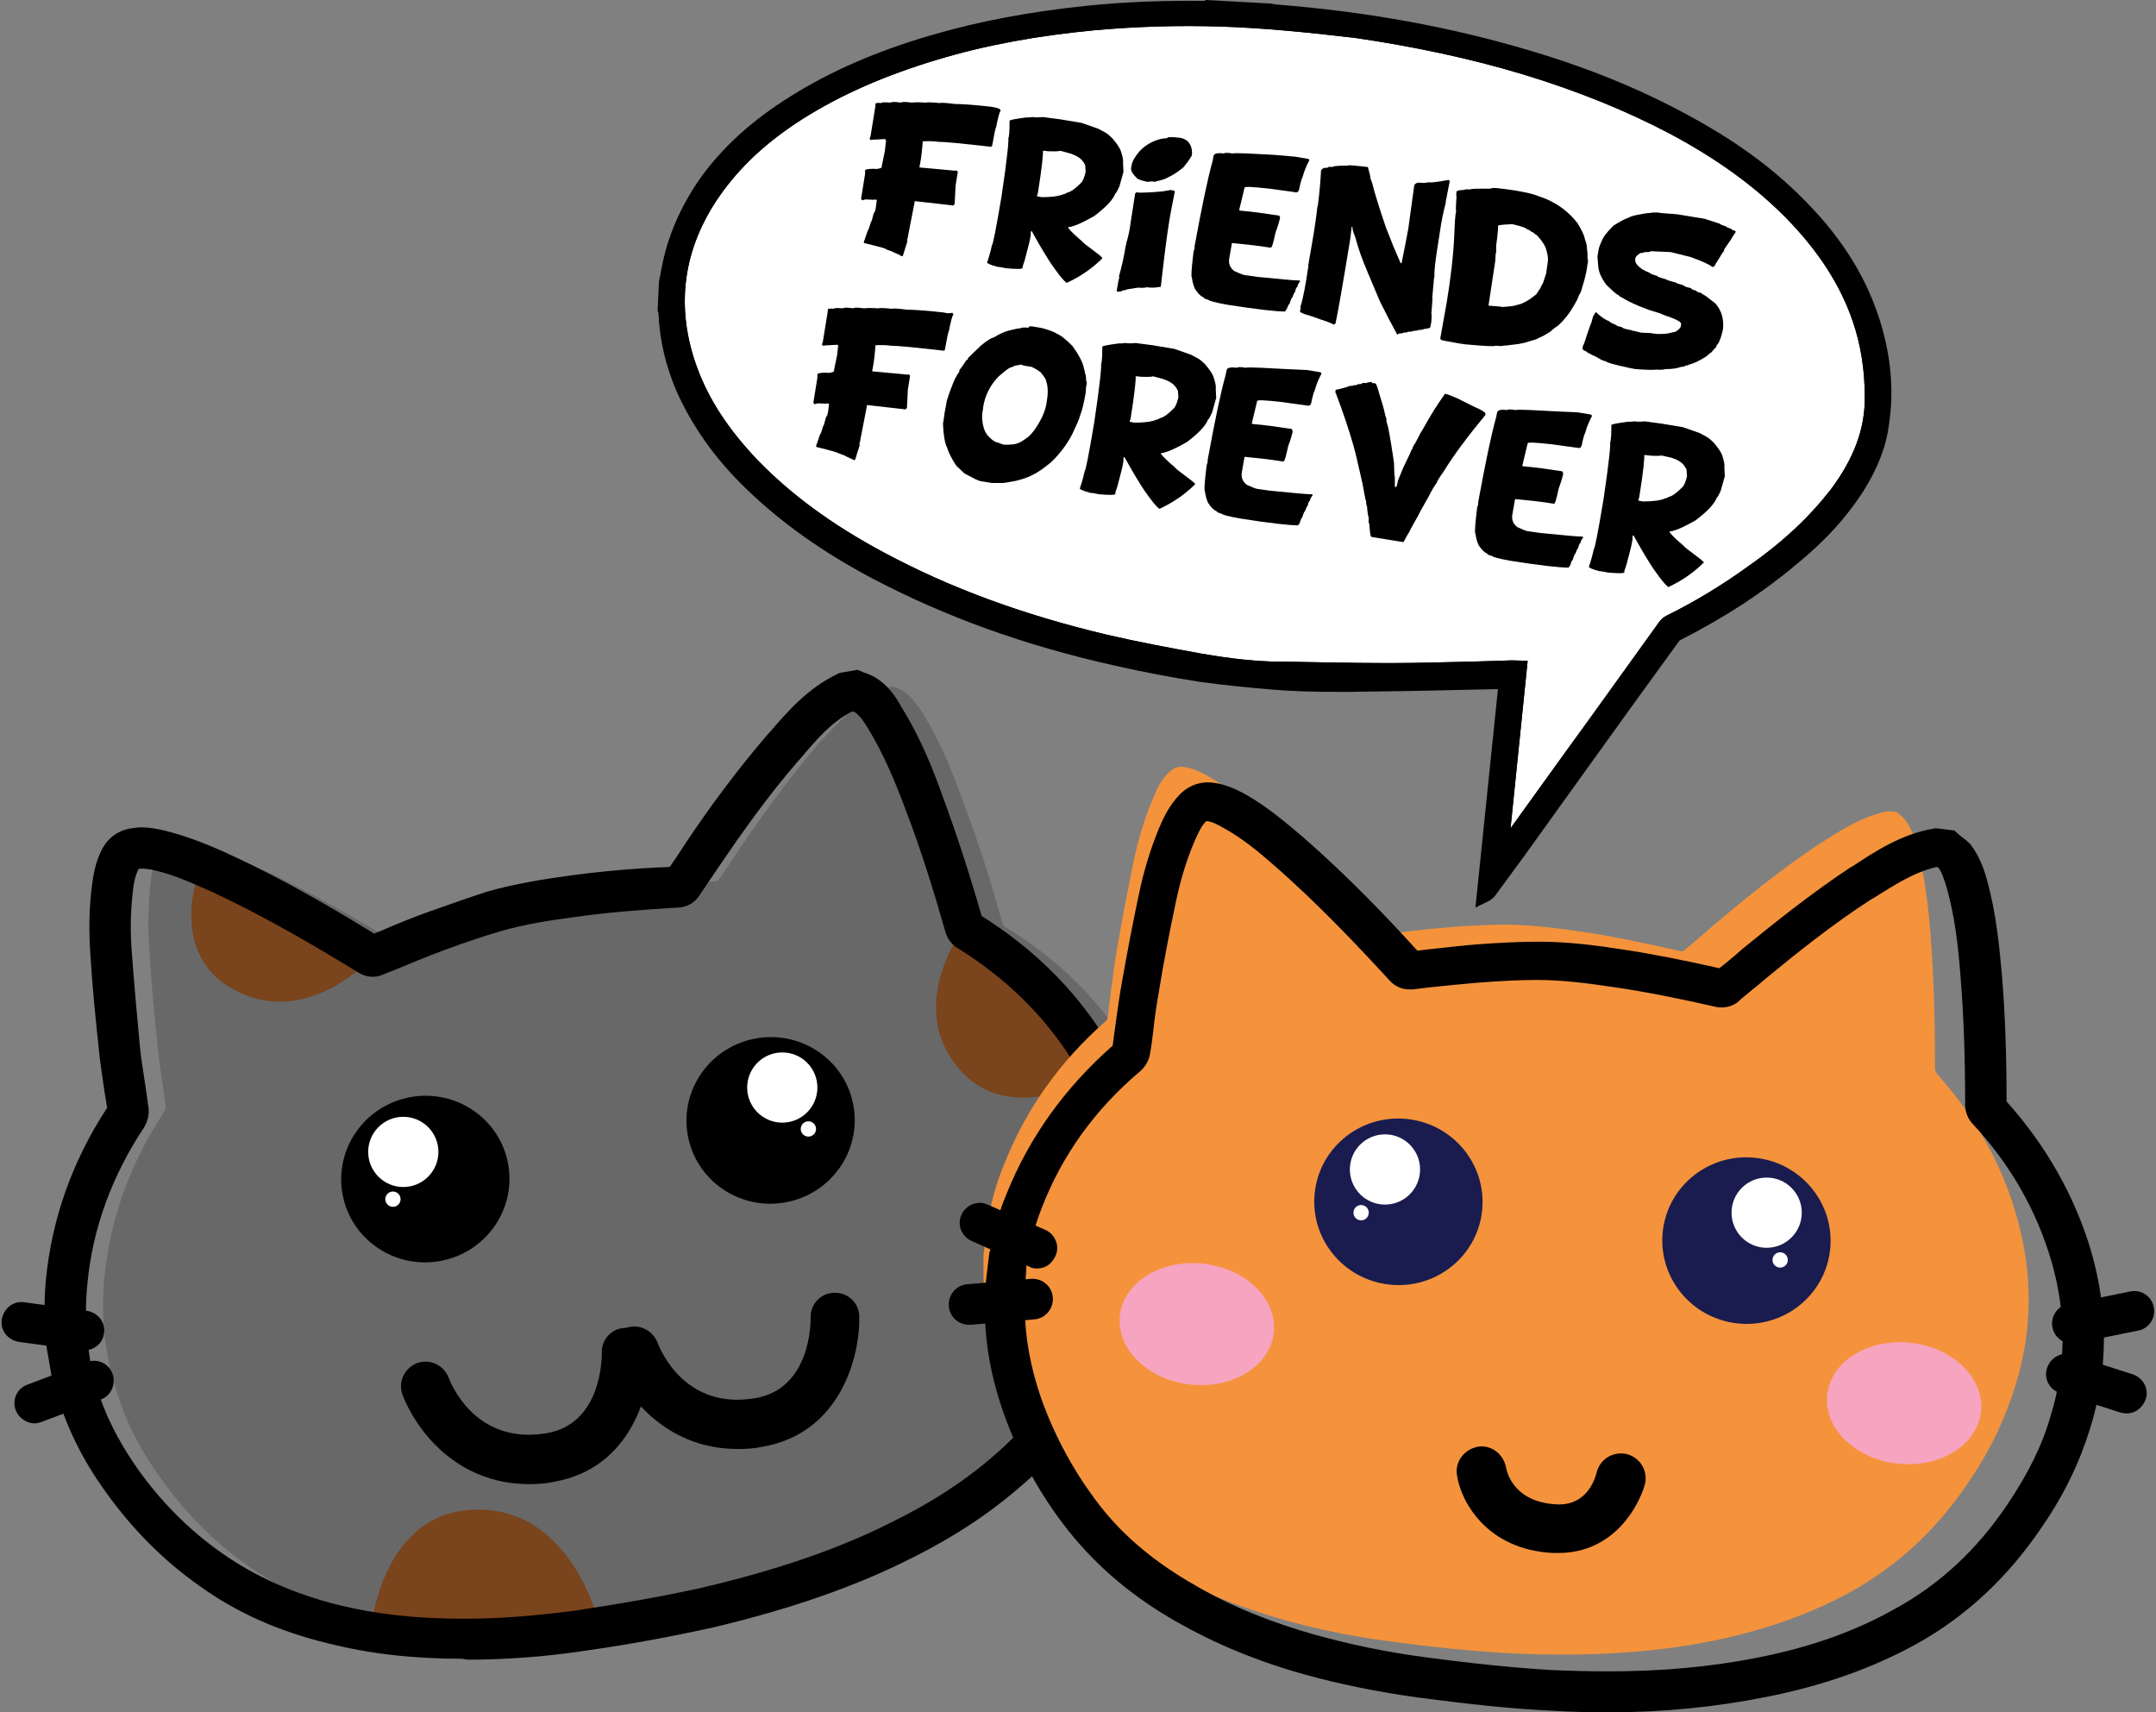
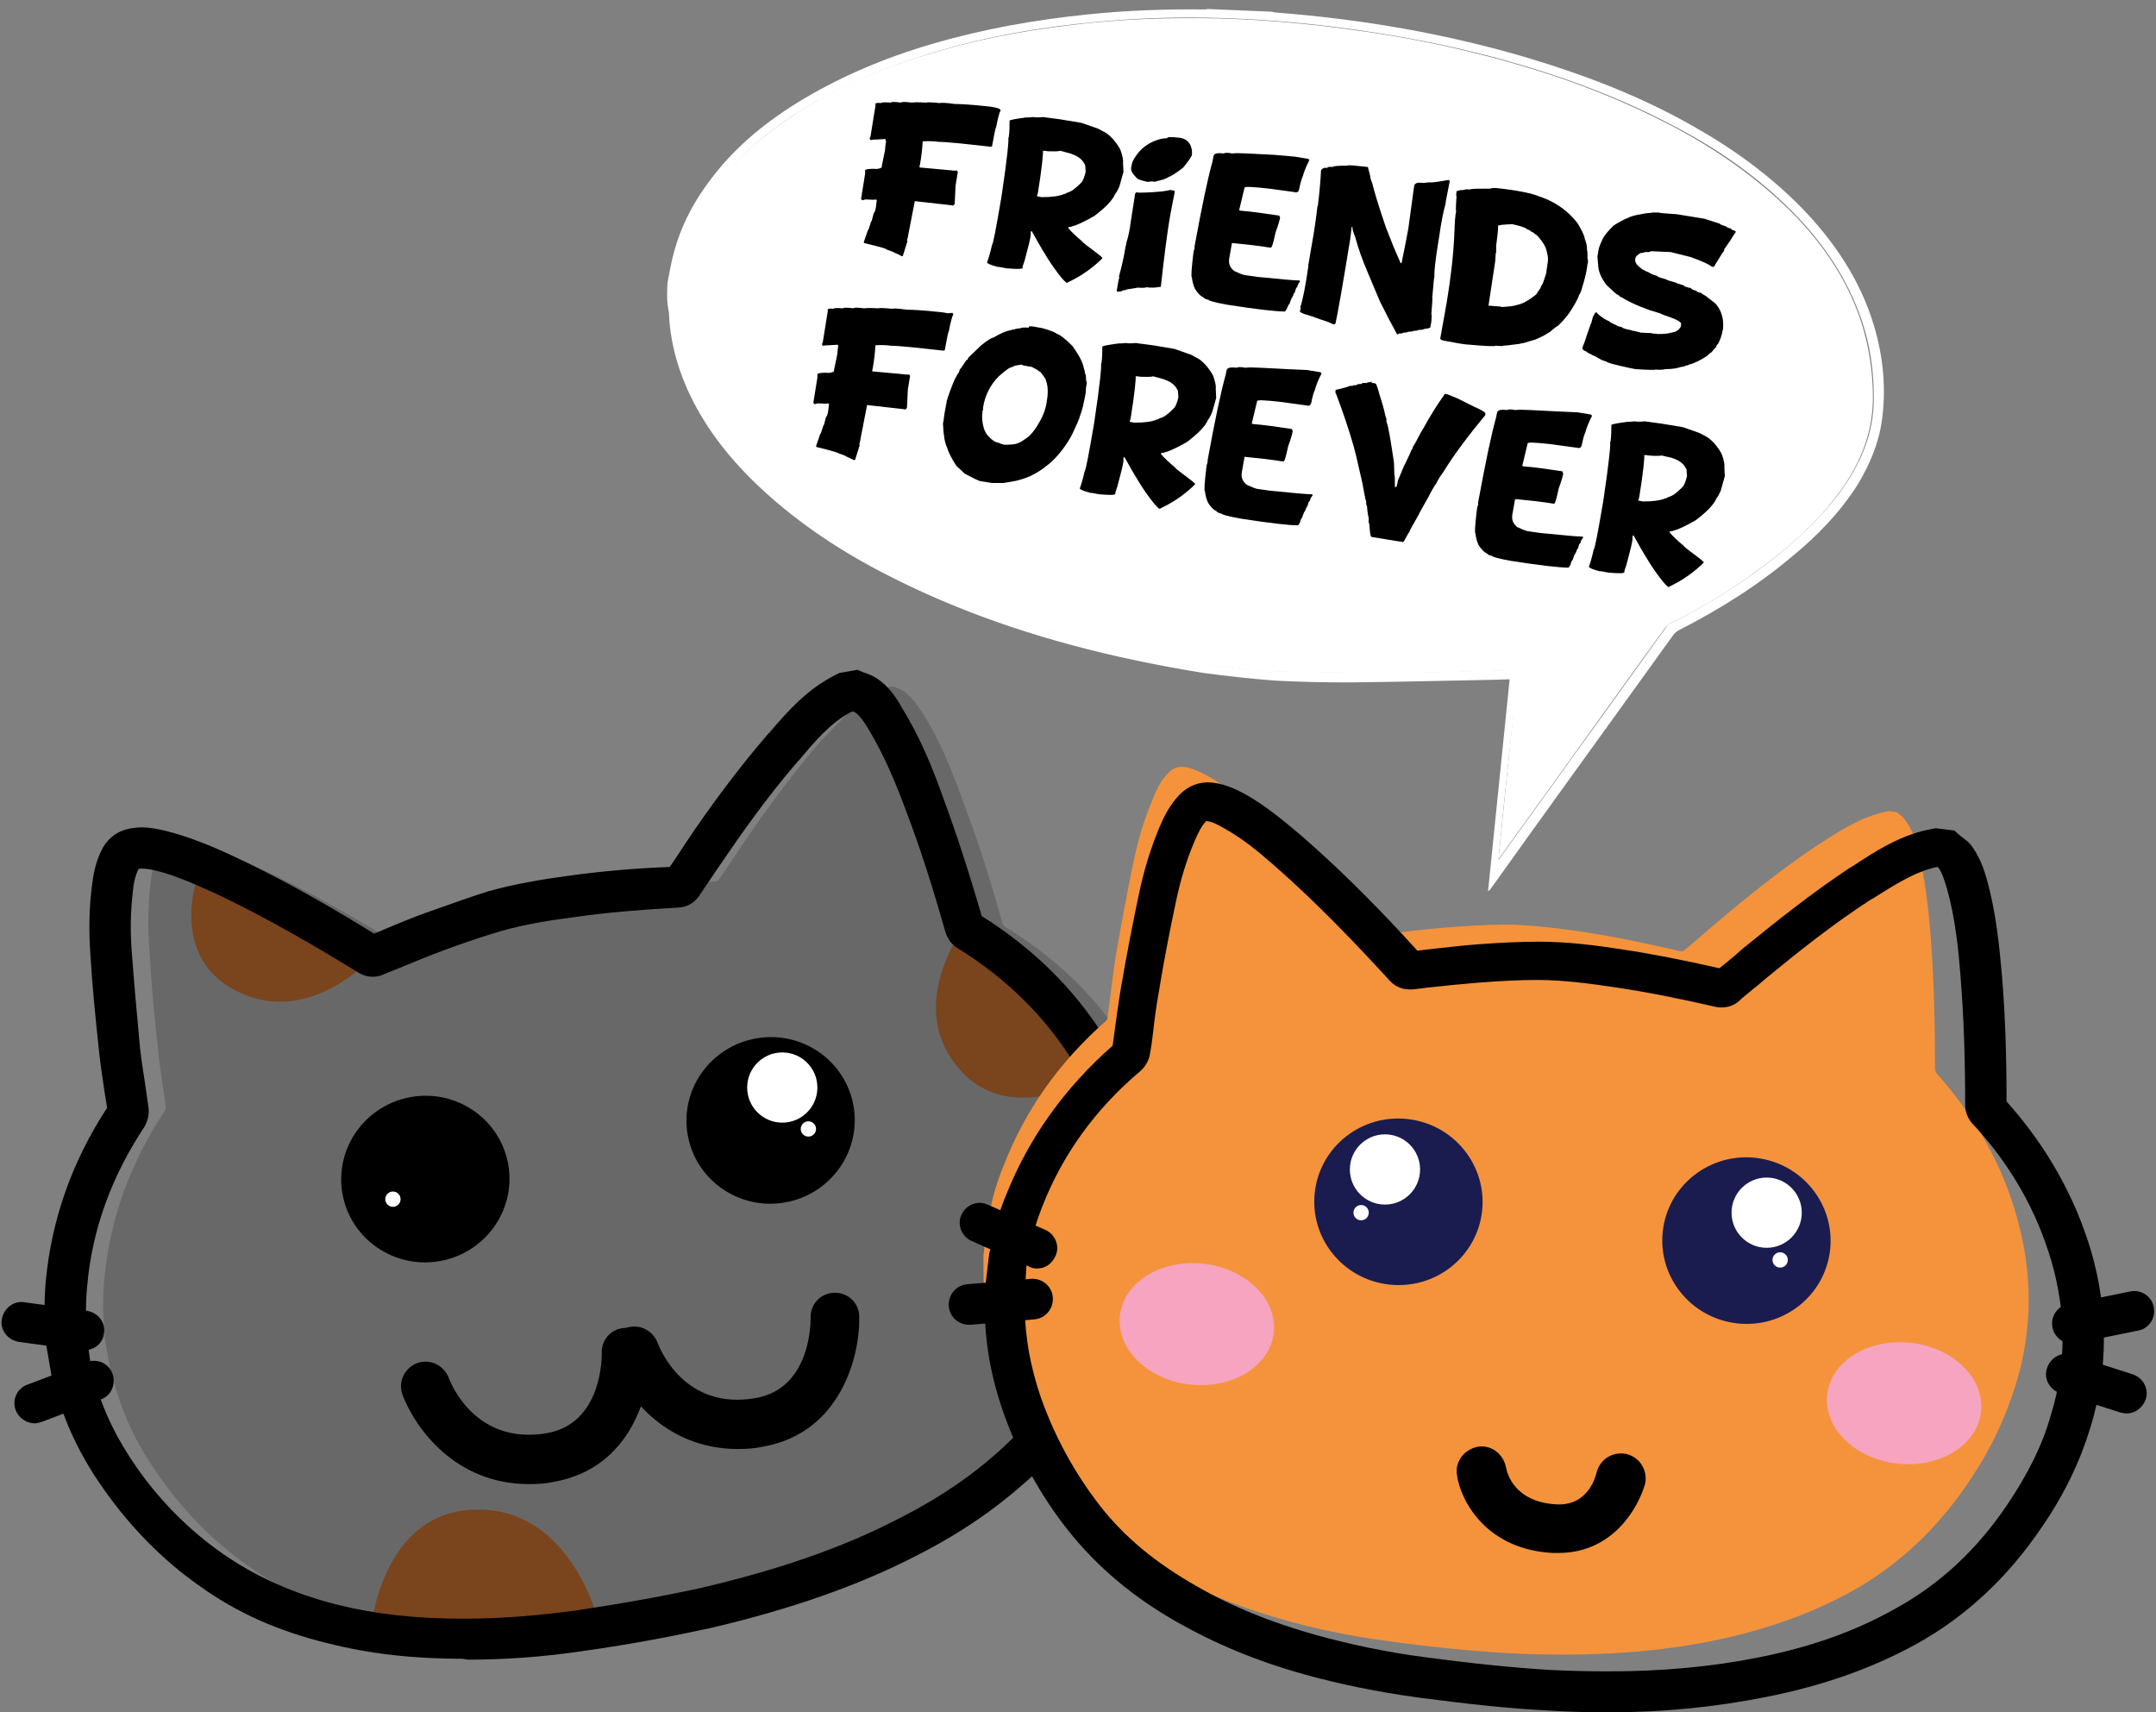
<svg xmlns="http://www.w3.org/2000/svg" height="380.4" preserveAspectRatio="xMidYMid meet" version="1.0" viewBox="4.8 55.8 479.0 380.4" width="479.0" zoomAndPan="magnify">
  <rect x="4.8" y="55.8" width="479.0" height="380.4" fill="#808080" stroke="none" />
  <g fill="#FFF" id="change1_2">
    <path d="M153.1,118.6c0.2-1,0.4-2.1,0.6-3.1c1.3-7,4.1-13.2,8.3-18.9c5.3-7.4,12.1-13.1,19.8-17.9 c9.4-5.8,19.6-10.1,30.3-13.2c11.3-3.3,22.7-5.3,34.4-6.5c8.6-0.9,17.3-1.2,26.1-1.1c0.2,0,0.3-0.1,0.5-0.1 c4.7,0.2,9.4,0.4,14.2,0.6c0.4,0.1,0.8,0.2,1.2,0.2c19.1,1.5,37.8,4.7,56.2,10.2c12.6,3.8,24.8,8.5,36.2,15 c8.9,5,17.2,11,24.4,18.4c7.2,7.5,12.8,15.9,15.8,25.8c2.1,7,2.8,14.1,1.8,21.2c-0.7,5.1-2.7,9.8-5.4,14.3 c-3.9,6.1-8.8,11.2-14.4,15.8c-7.8,6.6-16.3,11.9-25.3,16.5c-0.4,0.2-0.9,0.6-1.2,1c-13.5,18.8-27.1,37.5-40.5,56.3 c-0.2,0.3-0.4,0.5-0.7,0.7c1.6-15.6,3.2-31.4,4.8-47.1c-1,0-1.8,0.1-2.8,0.1c-11,0.2-21.8,0.5-32.8,0.6c-5.4,0-11.1-0.1-16.5-0.4 c-5.3-0.4-10.7-1-15.9-1.7c-6.3-1-12.5-2.2-18.8-3.6c-18.6-4.2-36.4-10.2-53.3-19.1c-9.9-5.2-19.3-11.6-27.5-19.5 c-6.4-6.2-11.7-13.1-15.3-21.3c-2.3-5.3-3.7-10.9-3.9-16.7c0-0.2-0.1-0.3-0.1-0.5C152.9,122.5,153,120.6,153.1,118.6z M337.7,246.9 c0.2-0.3,0.3-0.3,0.3-0.4c5.3-7.5,10.8-14.9,16.1-22.4c7-9.6,13.9-19.3,20.9-29c0.2-0.3,0.5-0.6,0.9-0.8 c6.5-3.2,12.6-6.9,18.5-11.1c7-5,13.4-10.6,18.7-17.4c4.9-6.5,8.1-13.5,8-21.8c0-5.8-0.8-11.6-2.7-17.1c-3.1-9.1-8.4-17-15.2-23.9 c-7.8-7.9-16.7-14.1-26.5-19.2c-10.6-5.6-21.6-9.9-33-13.3c-12.3-3.7-24.9-6.3-37.7-8.1c-9.9-1.4-19.9-2.3-29.9-2.6 c-9.3-0.3-18.6,0-28,0.9c-12.1,1.1-24.1,3.2-35.7,6.7c-10.8,3.2-21,7.5-30.5,13.5c-7.4,4.7-13.8,10.3-18.8,17.5 c-8.5,12.4-10.5,25.7-5.3,40c3,8.2,8,15.1,14.1,21.3c8.3,8.5,18,15.1,28.3,20.7c15.8,8.5,32.6,14.5,50.2,18.5 c7,1.6,14.1,2.9,21.1,4.2c5.7,1,11.6,1.7,17.4,1.8c8.6,0.2,17.3,0.3,25.9,0.3c7.9,0,15.7-0.3,23.5-0.5c1.3,0,2.5-0.1,3.9-0.1 C340.6,218.8,339,232.7,337.7,246.9z" fill="inherit" />
    <path d="M337.7,246.9c1.4-14.3,2.9-28.2,4.3-42.2c-1.4,0-2.6,0.1-3.9,0.1c-7.9,0.2-15.7,0.5-23.5,0.5 c-8.6,0-17.3-0.1-25.9-0.3c-5.8-0.1-11.6-0.9-17.4-1.8c-7.1-1.3-14.2-2.6-21.1-4.2c-17.4-4.1-34.4-9.9-50.2-18.5 c-10.5-5.5-20.1-12.2-28.3-20.7c-6.1-6.2-11.1-13-14.1-21.3c-5.1-14.3-3.2-27.6,5.3-40c5-7.3,11.6-12.8,18.8-17.5 c9.4-6.1,19.7-10.4,30.5-13.5c11.6-3.5,23.6-5.5,35.7-6.7c9.3-0.9,18.6-1.1,28-0.9c10.1,0.3,20,1.2,29.9,2.6 c12.7,1.7,25.3,4.4,37.7,8.1c11.5,3.4,22.5,7.8,33,13.3c9.6,5.1,18.7,11.4,26.5,19.2c6.8,6.9,12.1,14.7,15.2,23.9 c1.8,5.5,2.7,11.3,2.7,17.1c0,8.3-3.1,15.4-8,21.8c-5.2,6.9-11.7,12.4-18.7,17.4c-5.8,4.2-12,7.9-18.5,11.1 c-0.3,0.2-0.6,0.5-0.9,0.8c-7,9.6-13.9,19.3-20.9,29c-5.3,7.5-10.8,14.9-16.1,22.4C338,246.6,337.9,246.6,337.7,246.9z" fill="inherit" />
  </g>
  <g>
    <g id="change2_1">
      <path d="M201.3,208.6c0.7-0.1,1.4-0.2,1.9-0.3c0.8,0.3,1.7,0.6,2.4,1.1c1.8,1.3,3.1,3.1,4.3,5 c3.8,6.1,6.4,12.6,8.8,19.3c3.4,8.9,6.3,18,8.8,27.2c0.1,0.3,0.4,0.7,0.6,0.8c11,6.7,20,15.2,26.8,25.9 c6.8,10.8,10.2,22.6,9.9,35.3c-0.1,7.9-1.7,15.4-4.1,22.9c-3.8,11.7-9.7,22.1-18.5,30.9c-8.2,8.3-17.6,14.7-27.9,19.9 c-14.1,7.2-28.8,11.9-44.2,15.5c-9.4,2.2-18.9,3.8-28.4,5.1c-8.3,1.2-16.6,1.8-24.9,1.9c-9.9,0-19.7-0.9-29.4-3.2 c-9.8-2.4-19-6.2-27.3-12.1c-7.9-5.5-14.6-12.4-20.1-20.3c-4.3-6.1-7.6-12.5-9.6-19.7c-0.3-1.2-0.7-2.4-1.1-3.6 c-0.4-2.5-0.9-5-1.3-7.6c0-0.2,0.1-0.4,0-0.5c-0.4-4.2-0.4-8.3,0-12.4c1.3-13.5,5.9-25.8,13.4-37.1c0.2-0.3,0.3-0.7,0.2-1.1 c-0.6-4.6-1.4-9-1.8-13.6c-0.8-7-1.4-14.1-1.8-21c-0.4-4.8-0.3-9.6,0.2-14.6c0.3-2.4,0.7-4.7,1.7-6.9c0.7-1.3,1.7-2.1,3.2-2.3 c1.8-0.3,3.8,0,5.5,0.5c4.9,1.2,9.4,3.2,14.1,5.2c11.3,5.2,21.9,11.5,32.5,17.9c0.5,0.3,0.9,0.3,1.4,0.1c4.5-1.8,8.9-3.8,13.5-5.4 c4.3-1.6,8.5-3.1,12.8-4.3c5.6-1.6,11.6-2.6,17.4-3.4c7.8-1,15.5-1.7,23.4-2.1c0.3,0,0.6-0.2,0.8-0.4c1.6-2.3,3.1-4.5,4.6-6.8 c5.5-8.2,11.4-16.2,17.8-23.7C191.4,216.1,195.4,211.3,201.3,208.6z" fill="#686868" />
    </g>
  </g>
  <g>
    <g id="change3_1">
      <path d="M137.3,414.5c0,0-5.8-21.5-23.7-23.2c-24-2.3-26.4,26.5-26.4,26.5L137.3,414.5z" fill="#7A441C" />
    </g>
    <g id="change3_2">
      <path d="M48.4,251.6c0,0-5.3,15.8,7.4,23.5c17.2,10.3,32.3-7.3,32.3-7.3L48.4,251.6z" fill="#7A441C" />
    </g>
    <g id="change3_3">
      <path d="M219.7,260.7c0,0-12.3,15.5-4.2,29.2c11,18.5,32.9,5,32.9,5L219.7,260.7z" fill="#7A441C" />
    </g>
  </g>
  <g>
    <g>
      <g id="change4_1">
        <path d="M9.6 349.3L23.4 351.3" fill="inherit" />
        <path d="M23.4,355.8c-0.2,0-0.4,0-0.6,0L9,353.9c-2.5-0.4-4.2-2.6-3.8-5s2.6-4.2,5-3.8l13.9,1.9 c2.5,0.4,4.2,2.6,3.8,5C27.7,354.2,25.7,355.8,23.4,355.8z" fill="inherit" />
      </g>
      <g id="change4_12">
        <path d="M12.5 367.5L25.6 362.5" fill="inherit" />
        <path d="M12.5,372c-1.7,0-3.5-1.1-4.2-2.9c-0.9-2.3,0.3-4.9,2.6-5.7l13.2-5c2.3-0.9,4.9,0.3,5.7,2.6 s-0.3,4.9-2.6,5.7l-13.2,5C13.4,371.9,12.9,372,12.5,372z" fill="inherit" />
      </g>
      <g>
        <g id="change4_15">
          <path d="M260.5 300.6L248 306.8" fill="inherit" />
          <path d="M248,311.3c-1.7,0-3.2-0.9-4-2.5c-1.1-2.2-0.2-4.9,1.9-5.9l12.5-6.3c2.2-1.1,4.9-0.2,5.9,1.9 c1.1,2.2,0.2,4.9-1.9,5.9l-12.5,6.3C249.2,311.1,248.5,311.3,248,311.3z" fill="inherit" />
        </g>
        <g id="change4_11">
          <path d="M263.6 318L249.5 317.6" fill="inherit" />
          <path d="M263.6,322.4L263.6,322.4l-14.3-0.3c-2.5-0.1-4.4-2.1-4.4-4.6c0.1-2.5,2.1-4.5,4.6-4.4l14.2,0.3 c2.5,0.1,4.4,2.1,4.4,4.6C268.2,320.5,266.1,322.4,263.6,322.4z" fill="inherit" />
        </g>
      </g>
      <g>
        <g id="change4_2">
          <path d="M107.5,424.3c-10.9,0-20.6-1.1-29.7-3.4c-11.2-2.7-20.5-6.9-28.7-12.8c-8.1-5.7-15.2-12.9-21.2-21.4 c-4.7-6.6-8.2-13.6-10.4-21c-0.2-0.8-0.5-1.5-0.7-2.3l-0.5-1.7l-1.4-8.1l0.1-0.6V353c-0.4-4.3-0.4-8.6,0-12.9 c1.3-13.4,5.8-26.3,13.6-38.2c-0.2-1.2-0.4-2.5-0.6-3.7c-0.4-2.9-0.9-5.9-1.2-8.9c-0.8-7.5-1.5-14.5-1.9-21.2 c-0.4-5.4-0.3-10.6,0.3-15.3c0.3-2.6,0.8-5.5,2.3-8.4c1.4-2.6,3.7-4.2,6.6-4.6c0.7-0.1,1.4-0.2,2.1-0.2c1.9,0,3.8,0.4,5.1,0.7 c5.3,1.3,10.4,3.4,14.9,5.5c11.9,5.5,23.1,12.1,31.7,17.4l1.5-0.6c3.5-1.5,7.1-3,10.8-4.3c5.1-1.8,9.3-3.3,13.1-4.5 c6.1-1.7,12.3-2.7,18.2-3.5c6.7-0.9,13.9-1.6,22.1-1.9c0.5-0.7,1-1.5,1.5-2.2c0.7-1.1,1.4-2.1,2.1-3.2 c5-7.5,11.3-16.1,18.2-24.1l0.3-0.3c4.2-4.9,8.5-9.8,15-13l0.6-0.3l4-0.7l1.2,0.5c0.2,0.1,0.4,0.2,0.6,0.2 c0.7,0.3,1.6,0.6,2.5,1.2c2.6,1.7,4.3,4.2,5.5,6.4c4.1,6.6,6.9,13.5,9.2,20c3,8.1,5.8,16.7,8.6,26.4c11.3,7.1,20.4,16,27.3,26.9 c7.3,11.6,10.9,24.3,10.7,37.8c-0.1,7.8-1.5,15.7-4.3,24.2c-4.1,12.7-10.8,23.7-19.5,32.6c-8,8.1-17.4,14.9-28.9,20.7 c-13,6.7-27.9,11.8-45.2,15.9c-8.3,1.8-17.4,3.6-28.8,5.2c-8.7,1.3-17.3,1.9-25.5,1.9L107.5,424.3z M25.1,360l0.3,0.9 c0.2,0.8,0.5,1.6,0.7,2.4c1.8,6.4,4.9,12.5,9,18.4c5.3,7.6,11.8,14.1,19.1,19.2c7.3,5.1,15.7,8.9,25.6,11.4 c8.4,2.1,17.5,3.1,27.7,3.1h0.7c7.9,0,16-0.7,24.4-1.8c11.2-1.7,20.1-3.3,28.2-5.1c16.6-3.9,30.8-8.7,43.2-15.1 c10.8-5.4,19.4-11.6,26.7-19c8-8.1,13.6-17.5,17.4-29c2.5-7.6,3.7-14.7,3.9-21.6c0.2-11.7-2.9-22.8-9.2-32.8 c-6.3-9.9-14.9-18.2-25.3-24.6c-1.3-0.8-2.2-2.1-2.6-3.4c-2.8-9.8-5.6-18.7-8.7-26.8c-2.3-6.2-4.9-12.6-8.5-18.5 c-0.9-1.5-1.8-2.9-3-3.7c0,0-0.2-0.1-0.3-0.1H194c-4.6,2.4-8,6.4-11.6,10.7l-0.3,0.3c-6.7,7.7-12.6,16.1-17.5,23.3 c-0.7,1-1.4,2.1-2.1,3.1c-0.8,1.2-1.7,2.5-2.5,3.7c-1,1.4-2.6,2.3-4.3,2.4c-8.5,0.5-16.1,1.1-23,2.1c-5.4,0.7-11.3,1.6-16.8,3.2 c-3.7,1.1-7.6,2.4-12.5,4.2c-3.5,1.3-7.1,2.8-10.5,4.2l-3,1.2c-1.7,0.8-3.8,0.6-5.4-0.4c-8.5-5.2-19.9-12-32-17.7 c-4.1-1.8-8.5-3.9-13.1-5c-1.7-0.4-2.8-0.5-3.8-0.4l0,0c-0.7,1.4-1.1,3-1.3,5.2c-0.5,4.3-0.6,8.7-0.2,13.6 c0.5,6.7,1.1,13.5,1.8,20.9c0.3,2.9,0.8,5.7,1.2,8.5c0.2,1.6,0.5,3.3,0.7,4.9c0.2,1.4-0.2,3-0.9,4.2 c-7.3,11-11.6,22.8-12.7,35.1c-0.4,3.8-0.4,7.7,0,11.6c0,0.3,0,0.6,0,0.8L25.1,360z" fill="inherit" />
        </g>
      </g>
    </g>
    <g>
      <g id="change4_6">
        <ellipse cx="99.3" cy="317.7" fill="inherit" rx="18.7" ry="18.5" transform="rotate(170.401 99.297 317.716)" />
      </g>
      <g id="change4_9">
        <ellipse cx="176" cy="304.7" fill="inherit" rx="18.7" ry="18.5" transform="rotate(-9.599 176.034 304.668)" />
      </g>
      <g>
        <g id="change4_16">
          <path d="M122.3,385.5c-16.4,0-25.3-12.5-28.1-19.9c-1-2.9,0.5-5.9,3.3-7c2.9-1,5.9,0.5,7,3.3 c0.6,1.6,6.1,14.9,21.7,12.3c12.5-2.1,12.3-17.2,12.3-17.9c-0.1-3,2.3-5.5,5.3-5.5c3-0.1,5.5,2.3,5.5,5.3 c0.2,8.7-4.1,25.9-21.5,28.9C126,385.4,124.2,385.5,122.3,385.5z" fill="inherit" />
        </g>
        <g id="change4_4">
          <path d="M168.7,377.7c-16.4,0-25.3-12.5-28.1-19.9c-1-2.9,0.5-5.9,3.3-7c2.9-1,5.9,0.5,7,3.3 c0.6,1.6,6.1,15,21.7,12.3c12.5-2.1,12.3-17.2,12.3-17.9c-0.1-3,2.3-5.5,5.3-5.5c3-0.1,5.5,2.3,5.5,5.3 c0.2,8.7-4.1,25.9-21.5,28.9C172.4,377.6,170.5,377.7,168.7,377.7z" fill="inherit" />
        </g>
      </g>
    </g>
  </g>
  <g>
    <g id="change5_1">
      <path d="M424.3,236c0.7,0.1,1.3,0.2,1.9,0.2c0.6,0.6,1.4,1,1.8,1.7c1.4,1.7,2.1,3.9,2.7,5.9 c1.8,6.9,2.6,13.9,3.1,21c0.7,9.4,0.9,19,0.9,28.5c0,0.3,0.2,0.7,0.4,1c8.3,9.3,14.6,20.1,17.9,32.3c3.4,12.2,3.4,24.5-0.3,36.6 c-2.3,7.5-5.6,14.5-9.9,20.9c-6.7,10.3-15.1,18.5-25.5,24.6c-9.8,5.6-20.4,9.2-31.4,11.5c-15,3.1-30.2,3.6-45.3,2.9 c-9.3-0.5-18.7-1.5-28-2.8c-8.1-1.1-16-2.7-23.8-5c-9.2-2.7-18.2-6.2-26.6-11.2c-8.4-5-16-11.2-22.1-19.1 C234.5,377.4,230,369,227,360c-2.4-7-3.7-14.2-3.7-21.6c0-1.2,0-2.5,0-3.7c0.3-2.5,0.6-5,0.9-7.6c0.1-0.2,0.2-0.3,0.2-0.5 c0.7-4.1,1.8-8.1,3.4-11.9c4.9-12.6,12.6-23.2,22.6-32c0.3-0.2,0.5-0.6,0.5-1c0.6-4.6,1.1-9,1.8-13.6c1.2-7,2.5-13.8,3.9-20.7 c1-4.8,2.3-9.3,4.2-13.8c0.9-2.2,1.8-4.4,3.6-6.1c1-1.1,2.2-1.5,3.6-1.3c1.8,0.3,3.5,1.1,5,1.9c4.3,2.5,8,5.5,11.6,8.8 c9,8.1,17.4,17,25.4,26.1c0.4,0.4,0.7,0.6,1.3,0.5c4.7-0.6,9.3-1.2,14.2-1.6c4.4-0.4,8.7-0.6,13.1-0.7c5.7,0,11.5,0.7,17.1,1.5 c7.6,1.1,14.9,2.7,22.4,4.4c0.3,0.1,0.7,0,0.9-0.2c2.1-1.7,4.1-3.5,6.1-5.2c7.5-6.4,15-12.4,23.1-17.9 C413.1,240.7,418.1,237.2,424.3,236z" fill="#F4933C" />
    </g>
  </g>
  <g fill="#1A1C4F" id="change6_1">
    <ellipse cx="315.4" cy="322.8" fill="inherit" rx="18.7" ry="18.5" transform="rotate(-173.565 315.443 322.79)" />
    <ellipse cx="392.8" cy="331.4" fill="inherit" rx="18.7" ry="18.5" transform="rotate(6.435 392.759 331.466)" />
  </g>
  <g fill="#F6A4BF" id="change7_1">
    <ellipse cx="427.9" cy="367.6" fill="inherit" rx="17.2" ry="13.5" transform="rotate(-173.565 427.866 367.566)" />
    <ellipse cx="270.7" cy="349.9" fill="inherit" rx="17.2" ry="13.5" transform="rotate(-173.565 270.703 349.93)" />
  </g>
  <g>
    <g id="change4_13">
-       <path d="M335,252.8l4.7-45.9c-0.6,0-1.1,0-1.6,0c-2.4,0.1-4.7,0.1-7.1,0.2c-5.3,0.2-11.1,0.3-16.5,0.3h-2.2 c-7.4,0-14.9-0.1-21.9-0.3h-1.7c-5.1-0.1-10.7-0.7-17.7-1.9c-7.2-1.3-14.3-2.6-21.2-4.2c-19-4.5-35.5-10.6-50.7-18.7 c-11.7-6.3-21.2-13.2-28.8-21.1c-7-7.2-11.6-14.4-14.5-21.9c-5.2-14.7-3.4-28.7,5.5-41.7c4.6-6.8,11-12.6,19.4-18.2 c8.8-5.6,18.9-10.2,31-13.7c11.3-3.4,23.1-5.5,36.1-6.8c9.1-0.8,18.6-1.1,28.2-0.9c9.6,0.3,19.8,1.1,30.3,2.6 c13.3,1.8,26.1,4.6,38,8.2c12.5,3.8,23.4,8.2,33.4,13.5c10.9,5.7,19.7,12.2,26.9,19.5c7.6,7.7,12.7,15.7,15.7,24.6 c1.8,5.4,2.8,11.3,2.8,17.7c0,8.1-2.7,15.6-8.3,23.1c-4.8,6.3-10.9,11.9-19.1,17.8c-5.9,4.3-12.3,8.1-18.8,11.3l0,0l-0.1,0.1 c-7,9.6-13.9,19.3-20.9,29l-16.1,22.4c-0.1,0.1-0.1,0.2-0.3,0.3L335,252.8z M344.2,202.6l-3.8,37.2l12.1-16.8 c7-9.6,13.9-19.3,20.9-29c0.3-0.4,0.8-1,1.6-1.4c6.3-3.1,12.4-6.8,18.2-11c8-5.6,13.7-11.1,18.3-17c5.1-6.8,7.7-13.5,7.6-20.7 c0-5.9-0.9-11.5-2.6-16.5c-2.8-8.3-7.7-15.8-14.8-23.1c-7-7.1-15.4-13.2-25.9-18.8c-9.7-5.1-20.5-9.5-32.7-13.2 c-11.6-3.5-24.3-6.2-37.4-8.1C295.4,63,285.5,62,276,61.7c-9.4-0.3-18.8,0-27.8,0.8c-12.8,1.2-24.4,3.3-35.3,6.6 c-11.6,3.5-21.4,7.8-29.9,13.2c-8,5.1-13.9,10.7-18.3,17c-8.3,11.9-9.9,24.9-5,38.2c2.6,7.1,7,13.8,13.5,20.6 c7.4,7.6,16.5,14.3,27.9,20.4c14.9,8,31.1,13.9,49.6,18.3c6.9,1.6,13.8,2.9,21,4.2c6.9,1.2,12.1,1.7,17,1.8h1.7 c7.2,0.1,14.7,0.3,21.9,0.3h2.2c5.4,0,11.1-0.2,16.4-0.3c2.4-0.1,4.7-0.1,7.1-0.2c0.9,0,1.7-0.1,2.6-0.1L344.2,202.6z" fill="inherit" />
-     </g>
+       </g>
    <g id="change4_7">
      <path d="M226.9,80l0.2,0.3v0.1c-0.3,0.4-0.6,1.7-1,3.7c-0.1,0-0.4,1.4-0.9,4.2l-0.3,0.1 c-6.2-0.7-10.1-1.1-11.7-1.1c-0.7-0.1-1.7-0.2-3.4-0.1c-0.1,1.7-0.3,3.5-0.6,5.1l-0.1,0.4V93l6.6,0.6v0.1l0.1-0.1l0.8,0.1h0.8 l0.2,0.3l-0.5,3l-0.2,4.1c-0.1,0.2-0.2,0.3-0.4,0.3v0.1l-0.3-0.1l-8-0.9h-0.2v0.2l-1.4,7.2l-0.1,0.6l-0.2,0.7l0.1,0.1v0.1l-1,3.2 l-0.1,0.1h-0.2c-0.6-0.4-1.2-0.6-1.7-0.8c0-0.1-0.6-0.3-1.7-0.7c0-0.2-1.6-0.6-4.9-1.4l-0.1-0.2l0.9-2.6c0.2-0.2,0.4-0.9,0.7-1.9 c0.1,0,0.3-0.6,0.6-1.9c0.3-0.3,0.4-0.8,0.5-1.4l0.2-1.6h-0.2v-0.1c-0.2,0.1-1,0.1-2.3,0l-0.7,0.2l-0.3-0.3l0.9-5.6v-0.8 c0.2-0.2,0.8-0.3,1.9-0.3c0.7,0.1,1.3,0,1.8-0.3v-0.3l0.7-3.4l0.2-1.9h0.1l-0.2-0.7h-0.3l-1.7,0.1c-0.3,0-0.7,0-1.2,0.1h-0.1 l-0.2-0.3l0.2-0.5l1.1-6.8v-0.5c0.1-0.1,0.6-0.2,1.3-0.1c0.1-0.2,0.7-0.2,2.1-0.1c0.1-0.2,0.9-0.2,2.3,0c0.1-0.2,0.9-0.2,2.4,0 c0.5-0.1,1.6-0.1,3.1,0c0.2-0.1,1.2-0.1,3.1,0.1c0.1-0.1,1.2-0.1,3.3,0.2c1,0,3.6,0.1,8,0.6l1.1,0.2L226.9,80z" fill="inherit" />
      <path d="M240.3,82.3l4.8,0.8l3.7,1.3l1.5,0.8c0.4,0.2,1,0.7,1.7,1.4c1,1.2,1.6,2.1,1.8,2.7 c0.4,1.2,0.6,2.1,0.5,2.6l0.1,2.1l-0.9,3.2c-0.5,1.1-0.8,1.6-0.9,1.6c-0.6,1.5-2.2,3.1-4.7,5c-2.3,1.3-4,2.1-5,2.3 c0,0.1-0.2,0.1-0.6,0.1l-0.2,0.2c0.7,0.9,1.7,1.8,3.1,3c0.2,0.3,1.1,1,2.6,2.1c1.2,0.9,1.7,1.3,1.7,1.4c0.1,0,0.2,0.1,0.2,0.3 c-1.8,1.8-4.2,3.6-6.8,4.9l-1,0.5h-0.2c-0.7-0.6-1.6-1.7-2.8-3.4c-0.8-1.1-1.6-2.4-2.5-3.9c-0.2-0.3-1-1.7-2.4-4.2l-0.2,0.2v0.4 v0.3c-0.1,0.9-0.5,2.5-1.1,4.7c-0.1,0.5-0.3,1.2-0.7,2.3v0.3c0,0.3-1.3,0.3-3.6,0.1l-1.6-0.3h-0.3c-1.6-0.4-2.4-0.8-2.4-1 c0.3-0.8,0.7-2.1,1.1-3.9c0.2,0,0.9-3.6,2.1-10.7c1.3-8.6,1.7-13,1.5-13v-0.1h0.1c0.2-1.3,0.2-2.6,0.2-3.8 c0.2-0.2,1.4-0.4,3.6-0.7c0.3,0,0.8,0,1.6-0.1c0.5,0.1,1.3,0.1,2.2,0L240.3,82.3z M237.6,89.4l-0.7-0.1h-0.4 c0.1,0.5-0.2,3.7-1.1,9.3l-0.1,0.4l-0.1,0.2v0.2l1,0.2c2.2,0,3.9-0.2,5-0.7c0.2,0,0.4-0.1,0.7-0.3c0.9-0.2,1.8-0.9,3.1-2.2 c0.4-0.4,0.7-1.2,1-2.4v-0.1l-0.1-1.4c-0.4-0.8-0.8-1.3-1.4-1.7c-0.7-0.5-1.4-0.7-1.9-0.9l-2.2-0.6 C239.6,89.5,238.6,89.4,237.6,89.4z" fill="inherit" />
      <path d="M265.5,98.1c0.2,0.1,0.4,0.2,0.3,0.3c-0.5,2.5-1,5-1.4,7.6c-0.4,2.6-1,7.2-1.7,13.5 c-1.1,0.2-2.2,0.3-3.2,0.1c0,0.1-0.7,0.2-1.9,0.1l-2.5,0.4c0,0.1-0.3,0.2-0.9,0.2c0,0.2-0.4,0.3-1.2,0.3l-0.1-0.2l0.4-2.3l0.2-0.7 l-0.1-0.1v-0.1c0.6-2.1,1.1-4.3,1.5-6.8l0.1-0.2v-0.3c0.4-1.3,0.8-2.9,1-4.7l1-6.4l0.3-0.3l0.5,0.1c1.6,0,3.4-0.1,5.4-0.3l1.7-0.3 C265.1,98.1,265.3,98.1,265.5,98.1z M266.9,86.4c1.2,0.2,1.9,0.7,2.4,1.7c0.3,0.7,0.4,1.4,0.3,2.2c-0.5,1-1.2,1.8-1.9,2.7 c-1.6,1.3-2.7,1.9-3.4,2.2c-0.4,0.3-1.3,0.6-2.7,0.9c0,0.1-0.3,0.1-0.9,0l-1,0.1c-0.9-0.2-1.6-0.4-2.2-0.7c-1-1-1.5-1.7-1.4-2.4 l0.2-1c0.1-0.4,0.4-1,0.9-1.7c1-1.5,2.5-2.7,4.4-3.4c0.8-0.3,1.7-0.5,2.5-0.5C264.1,86.2,265,86.2,266.9,86.4z" fill="inherit" />
      <path d="M292.5,90.6l3,0.5l0.2,0.3c-0.7,1.3-1.2,2.6-1.5,3.7c-0.2,0.4-0.5,1.3-0.8,2.9l-0.1,0.1 c0,0.3-0.2,0.4-0.5,0.4v0.1l-0.2-0.1l-5.1-0.7l-0.8-0.1c-3.6-0.4-5.4-0.5-5.4-0.2l-1.2,5l0.3,0.1c2.5,0.2,5.3,0.6,8.6,1.1l0.2,0.4 c-0.1,0.6-0.4,1.7-1,3.3c-0.5,2.3-0.8,3.5-1.1,3.4h-0.2c-2.4-0.4-5.1-0.7-8.2-1h-0.2l-0.6,3.4c-0.2,1.2,0.2,2.1,1.1,2.8 c1.1,0.5,1.8,0.8,2.3,0.9l2.8,0.4c5,0.5,8.2,0.8,9.2,0.8h0.2l0.1,0.1v0.2c-0.3,0.3-0.5,0.7-0.6,1.2c-0.2,0-0.3,0.3-0.5,1.1 c-0.1,0-0.3,0.4-0.6,1.2c-0.1,0-0.3,0.4-0.6,1.4c-0.1,0-0.3,0.3-0.6,1.1l-0.4,0.6c-2.1,0-6.4-0.5-12.8-1.5 c-2.8-0.5-4.2-0.9-4.2-1.1c-0.6-0.1-1-0.3-1.2-0.6c-0.6-0.2-1.2-0.9-1.8-1.8c-0.4-0.9-0.6-1.7-0.7-2.6c-0.2,0-0.1-1.7,0.3-5.1 l0.1-0.7l0.2-0.6v-0.5c1.6-8.7,2.9-15,4-18.9l0.2-1.1c0.1-0.6,0.8-0.8,2.3-0.6c0.2-0.2,0.9-0.2,1.9,0c0.4-0.1,1.5-0.1,3.5,0 l5.8,0.3L292.5,90.6z" fill="inherit" />
      <path d="M308.7,92.9c0.4,1.4,0.6,2.3,0.6,2.6l0.4,1.1c0.4,1.7,1.4,5,3,9.7l1.7,4.3l1.6,3.7l0.2-0.1 c0.7-3.5,1.2-5.9,1.5-7.7L319,97c0.2-0.5,0.7-0.7,1.6-0.6c0.3,0.1,0.9,0,1.7-0.1c0.6,0.1,1.9-0.1,4.2-0.5h0.2l0.2,0.2 c-0.5,2.6-0.8,4.1-0.9,4.6v0.3c-0.5,1.8-1,4.2-1.4,7.1l-0.3,1.9c-0.6,3.8-0.9,6.2-0.8,7.4l-0.1,0.3l-0.4,4.4c0.1,0,0,1.2-0.2,3.6 c0.1,0,0.1,0.6,0,1.7l-0.2,1.1c0,0.3-0.6,0.4-1.5,0.5c0,0.1-0.4,0.2-1.2,0.2c0,0.1-0.4,0.2-1.1,0.2c0,0.1-0.4,0.2-1.2,0.2 c0,0.1-0.4,0.2-1,0.2c0,0.1-0.4,0.2-1,0.2l-0.3,0.2h-0.1l-0.9-1.7c-0.2-0.3-1.2-2.2-2.9-5.6l-1.1-2.6l-1.6-3.8 c-1.2-2.8-2.1-5.3-2.8-7.9c-0.5-1.3-0.7-1.9-0.6-2.3h-0.2l-0.3,2.6c-1.7,10.4-2.8,16.7-3.3,18.9l-0.4,0.2 c-0.5-0.3-1.5-0.7-3.1-1.2c-1.1-0.4-2.2-0.8-3.3-1.1c-0.8-0.3-1.1-0.5-1.1-0.6l0.1-0.4l0.1-0.4l-0.1-0.1v-0.1 c0.6-1.8,1.2-5,1.8-9.2l-0.1-0.1l0.1-0.2l1.2-7l0.1-0.7c0.4-2.5,0.6-4.3,0.7-5.2l0.1-0.1v-0.1c0.4-3.2,0.6-5.7,0.7-7.8 c0.3-0.4,0.7-0.6,1.4-0.5c0-0.2,0.4-0.3,1.2-0.2c0-0.2,1.1-0.3,3.2-0.3C304.5,92.4,305.8,92.6,308.7,92.9z" fill="inherit" />
      <path d="M341.3,98.1c2.4,0.4,4.2,0.8,5.4,1.3l1.6,0.6c3,1.3,5.2,3.1,7,5.4c0.9,1.5,1.5,2.7,1.6,3.5 c0.4,0.9,0.5,1.7,0.5,2.6c0.1,0,0.1,0.7,0.1,1.8c0.1,0,0.1,0.3,0.1,0.9l-0.1,0.2l-0.1,0.8c-0.2,1.4-0.6,2.9-1.1,4.5 c-0.1,0.5-0.3,1.1-0.7,1.7c-0.1,0.4-0.5,1.3-1.5,2.9c-0.7,1.2-1.7,2.5-3.2,3.9c-0.1,0-0.7,0.4-1.7,1.3l-1.5,0.9l-1.7,0.8l-2.7,0.8 c-0.2,0-0.5,0.1-1,0.2c-2.1,0.3-3.3,0.4-3.6,0.4c0,0.1-0.6,0.1-1.7,0c0,0.2-2.2,0.1-6.6-0.3l-1.4-0.2l-3.3-0.6 c-0.6-0.1-1-0.3-0.9-0.6l1.4-7.8c0.9-5.4,1.5-10.6,1.7-15.1c0.1-2.7,0.2-4.5,0.4-5.1c-0.1-0.9,0-1.9,0.1-3.5c-0.1,0-0.1-0.4,0-1.1 c0.3-0.2,0.9-0.3,1.7-0.3c0-0.1,0.5-0.2,1.3-0.1c0.2-0.2,1.7-0.2,4.6-0.2C336.3,97.4,337.9,97.6,341.3,98.1z M337.6,106 c0.1,0,0,1.5-0.4,4.4v1.5l-0.1,0.2l-0.1,1.7l-1.5,9.9l2.6,0.2l0.4,0.1c1.6-0.1,2.7-0.2,3.5-0.5c1.1-0.2,2.5-1,4.1-2.3l1-1.5 c0-0.2,0.2-0.5,0.5-1l0.7-2.1l0.4-2.8c0.1-0.7-0.1-1.7-0.5-3c-0.5-1.1-1.2-1.9-1.9-2.7l-0.6-0.4c0-0.1-0.3-0.3-0.8-0.5 c0-0.1-0.3-0.3-0.9-0.5c0-0.2-1-0.6-3.2-1.1C338.5,105.7,337.6,105.8,337.6,106z" fill="inherit" />
      <path d="M377.4,103.4l6.1,1l3.4,1.1c0,0.1,0.4,0.3,1.4,0.6c0,0.1,0.3,0.3,1.1,0.5c0,0.2,0.3,0.3,0.9,0.5l0.1,0.1 v0.2c-0.6,0.8-0.9,1.4-1.1,1.7L388,111c-0.1,0-0.1,0.2-0.2,0.6c-0.1,0-0.6,0.8-1.5,2.3l-0.4,0.6c-0.1,0.4-0.3,0.6-0.7,0.6 c-0.7-0.6-2.3-1.3-4.8-2.2l-4.4-1.1l-4.5-0.2c0,0.2-0.4,0.2-1.3,0.2c-0.1,0.1-0.4,0.2-0.9,0.2c-0.7,0.4-1.1,0.8-1.2,1.2v0.2 c-0.1,0.8,0.5,1.5,1.7,2.3c0.5,0.3,1,0.5,1.3,0.6c0.5,0.4,1.2,0.6,1.9,0.8c0,0.2,0.7,0.4,1.8,0.7c0.5,0.3,1.3,0.5,2.4,0.8 c0,0.1,0.6,0.3,1.7,0.6c0,0.2,0.5,0.4,1.6,0.6c0,0.2,0.4,0.4,1.2,0.6c0,0.2,0.3,0.3,1.1,0.5c0,0.1,0.3,0.3,0.9,0.6l2.2,1.7 c1.5,1.7,1.9,3.7,1.7,5.7c-0.3,1.5-0.7,2.7-1.2,3.4c-0.2,0.1-0.3,0.3-0.3,0.6c-0.2,0.1-0.5,0.5-1.1,1.2c-0.1,0-0.5,0.3-1,0.8 c-1.7,1.1-3,1.7-4,1.9c0,0.1-0.3,0.2-0.7,0.2c-0.2,0.2-0.5,0.3-1,0.3c-0.8,0.3-1.9,0.5-3.5,0.5c-0.3,0.1-1,0.2-2.2,0.1 c-0.1,0.1-1.5,0.1-4.4-0.1l-1.1-0.2c-3.7-0.8-5.5-1.3-5.4-1.5c-0.5-0.1-1.1-0.3-1.7-0.7l-1.1-0.6c-0.2,0-0.5-0.2-1-0.5 c-0.2,0-0.4-0.2-0.8-0.5c-0.5-0.1-0.8-0.4-0.7-0.9c0.4-0.9,0.7-1.8,1-2.8l0.8-2.3c0.1,0,0.2-0.5,0.5-1.6l0.5-0.9l0.1-0.1h0.2 c0.2,0.3,0.8,0.8,1.7,1.4c0.5,0.3,0.9,0.5,1.2,0.6c0,0.2,0.6,0.4,1.6,0.9c0,0.1,0.4,0.2,1.2,0.4c0,0.2,0.7,0.4,2.2,0.7l0.1,0.1 h0.1h0.2l1.6,0.4l2.4,0.1l0.1,0.1h0.4l0.8,0.1c1.5,0,2.4-0.1,3-0.3l0.9-0.2c0.6-0.3,1-0.7,1.2-1.1l0.1-0.6c0.1-0.4-0.9-1-2.9-1.7 c-0.3-0.1-1-0.3-1.8-0.7l-2.3-0.7l-2.1-0.8c-1.7-0.7-3.1-1.4-4.2-2.1c-0.2,0-0.4-0.2-0.7-0.5c-0.3,0-1.1-0.8-2.6-2.2 c-1.1-1.5-1.7-2.8-1.8-4l-0.2-2.3l0.2-1.2c0.1-0.9,0.5-1.7,1-2.8c0.4-0.8,1.2-1.7,2.4-2.9c1.3-0.8,2.3-1.4,3.2-1.7 c0.5-0.3,1.5-0.6,2.8-0.8c0.9-0.2,1.7-0.3,2.3-0.3c0-0.1,0.6-0.1,1.7-0.1C373.2,103.1,374.6,103.2,377.4,103.4z" fill="inherit" />
      <path d="M216.4,125.3l0.2,0.3v0.1c-0.3,0.4-0.6,1.7-1,3.7c-0.1,0-0.4,1.4-0.9,4.2l-0.3,0.1 c-6.2-0.7-10.1-1.1-11.7-1.1c-0.7-0.1-1.7-0.2-3.4-0.1c-0.1,1.7-0.3,3.5-0.6,5.1l-0.1,0.4v0.3l6.6,0.6v0.1l0.1-0.1l0.7,0.1h0.8 l0.2,0.3l-0.5,3l-0.2,4.1c-0.1,0.2-0.2,0.3-0.4,0.3v0.1l-0.3-0.1l-8-0.9h-0.2v0.2l-1.4,7.2l-0.1,0.6l-0.2,0.7l0.1,0.1v0.1l-1,3.2 l-0.1,0.1h-0.2c-0.6-0.3-1.2-0.6-1.7-0.8c0-0.1-0.6-0.3-1.7-0.7c0-0.1-1.6-0.6-4.9-1.4l-0.1-0.2l0.9-2.6c0.2-0.2,0.4-0.9,0.7-1.9 c0.1,0,0.3-0.6,0.6-1.9c0.3-0.3,0.4-0.8,0.5-1.4l0.2-1.6h-0.2v-0.1c-0.2,0.1-1,0.1-2.3,0l-0.7,0.2l-0.3-0.3l0.9-5.6v-0.8 c0.2-0.2,0.8-0.3,1.9-0.3c0.7,0.1,1.3,0,1.8-0.3V138l0.7-3.4l0.2-1.9h0.1l-0.2-0.3h-0.3l-1.7,0.1c-0.3,0-0.7,0-1.2,0.1h-0.1 l-0.2-0.3l0.2-0.5l1.1-6.8v-0.5c0.1-0.1,0.6-0.2,1.3-0.1c0.1-0.2,0.7-0.2,2.1-0.1c0.1-0.2,0.9-0.2,2.3,0c0.1-0.2,0.9-0.2,2.4,0 c0.5-0.1,1.6-0.1,3.1,0c0.2-0.1,1.2-0.1,3.1,0.1c0.1-0.1,1.2-0.1,3.3,0.2c1,0,3.6,0.1,8,0.6l1.1,0.2L216.4,125.3z" fill="inherit" />
      <path d="M234.1,128.3l2.3,0.4c1.7,0.5,2.8,0.9,3.1,1.2c0.9,0.3,2.1,1.3,3.6,2.8c1.5,2.1,2.3,3.7,2.5,4.9 c0.1,0.2,0.2,0.6,0.3,1.3c0.1,0,0.2,0.5,0.2,1.5c0.1,0,0.2,0.3,0.1,0.9l-0.1,0.4l-0.1,1.4c-0.4,2.3-0.8,4-1.3,5.2 c-0.1,0.6-0.7,1.8-1.7,4c-1.2,2.3-2.8,4.4-4.7,6.2c-1.8,1.5-3.2,2.4-3.9,2.7c-0.7,0.4-1.8,0.9-3.8,1.4c-1.7,0.3-2.7,0.5-3,0.5 h-2.4l-2.5-0.4c-0.6-0.1-1.7-0.7-3.6-1.7l-1.8-1.7c-1.3-1.9-1.9-3.4-2.1-4.1c-0.5-1-0.8-2.8-0.9-5.3l0.1-0.5l0.3-2.1l0.4-2.1v-0.2 c0.5-1.7,1.2-3.5,1.8-4.9l0.6-1.1c0.3-0.4,0.5-0.7,0.5-1.1c0.1,0,0.6-0.7,1.5-2.1c0.2,0,0.3-0.1,0.4-0.5l2.9-2.8 c1.4-1.1,2.3-1.7,2.7-1.7c1.5-0.9,2.8-1.5,4.1-1.7c0-0.1,0.2-0.1,0.5-0.1c0.1-0.1,0.6-0.2,1.5-0.3c0-0.1,0.6-0.2,1.8-0.1 C233.2,128.3,233.5,128.3,234.1,128.3z M231.7,136.8l-1.2,0.2c-0.2,0-0.4,0.1-0.7,0.3c-0.8,0.1-1.7,0.9-3.1,2.1 c-1.9,1.9-3.1,4.3-3.5,7v0.5l-0.1,0.1v0.1c-0.2,1.3-0.1,2.6,0.3,3.9c0.2,0.6,0.5,1.1,0.8,1.5c0.9,1,1.7,1.6,2.6,1.7 c0,0.1,0.4,0.2,1.1,0.4c1.5,0,2.5-0.1,2.9-0.3c0.5-0.1,1.3-0.6,2.5-1.5c1.1-1,1.8-2.1,2.4-3.2c0.9-1.5,1.5-3.1,1.7-4.9 c0.3-1.7,0.2-3.3-0.2-4.3c0-0.3-0.4-0.9-1.2-1.9l-0.6-0.4c0-0.1-0.5-0.3-1.4-0.8l-1.3-0.2l-0.1-0.1l-0.1,0.1L231.7,136.8z" fill="inherit" />
      <path d="M260.9,132.5l4.8,0.8l3.7,1.3l1.5,0.8c0.4,0.2,1,0.7,1.7,1.4c1,1.2,1.6,2.1,1.8,2.7 c0.4,1.2,0.6,2.1,0.5,2.6l0.1,2.1l-0.9,3.2c-0.5,1.1-0.8,1.6-0.9,1.6c-0.6,1.5-2.2,3.1-4.7,5c-2.3,1.3-4,2.1-5,2.3 c0,0.1-0.2,0.1-0.6,0.1l-0.2,0.2c0.7,0.9,1.7,1.8,3.1,3c0.2,0.3,1.1,1,2.6,2.1c1.2,0.9,1.7,1.3,1.7,1.4c0.2,0,0.2,0.1,0.2,0.3 c-1.8,1.8-4.2,3.6-6.8,4.9l-1,0.5h-0.2c-0.7-0.6-1.6-1.7-2.8-3.4c-0.8-1.1-1.6-2.4-2.5-3.9c-0.2-0.3-1-1.7-2.4-4.2l-0.2,0.2v0.4 v0.3c-0.1,0.9-0.5,2.5-1.1,4.7c-0.1,0.5-0.3,1.2-0.7,2.3v0.3c0,0.3-1.3,0.3-3.6,0.1l-1.6-0.3h-0.3c-1.6-0.4-2.4-0.8-2.4-1 c0.3-0.8,0.7-2.1,1.1-3.9c0.2,0,0.9-3.6,2.1-10.7c1.3-8.6,1.7-13,1.5-13v-0.1h0.1c0.2-1.3,0.2-2.6,0.2-3.8 c0.2-0.2,1.4-0.4,3.6-0.7c0.3,0,0.8,0,1.6-0.1c0.5,0.1,1.3,0.1,2.2,0L260.9,132.5z M258.2,139.5l-0.7-0.1h-0.4 c0.1,0.5-0.2,3.7-1.1,9.3l-0.1,0.4l-0.1,0.2v0.2l1,0.2c2.2,0,3.9-0.2,5-0.7c0.2,0,0.4-0.1,0.7-0.3c0.9-0.2,1.8-0.9,3.1-2.2 c0.4-0.4,0.7-1.2,1-2.4V144l-0.1-1.4c-0.4-0.8-0.8-1.3-1.4-1.7c-0.7-0.5-1.4-0.7-1.9-0.9l-2.2-0.6 C260.3,139.6,259.2,139.5,258.2,139.5z" fill="inherit" />
      <path d="M295.2,138l3,0.5l0.2,0.3c-0.7,1.3-1.2,2.6-1.5,3.7c-0.2,0.4-0.5,1.3-0.8,2.9l-0.1,0.1 c0,0.3-0.2,0.4-0.5,0.4v0.1l-0.2-0.1l-5.1-0.7l-0.7-0.1c-3.6-0.4-5.4-0.5-5.4-0.2l-1.2,5l0.3,0.1c2.5,0.2,5.3,0.6,8.6,1.1l0.2,0.5 c-0.1,0.6-0.4,1.7-1,3.3c-0.5,2.3-0.8,3.5-1.1,3.4h-0.2c-2.4-0.4-5.1-0.7-8.2-1h-0.2l-0.6,3.4c-0.2,1.2,0.2,2.1,1.1,2.8 c1.1,0.5,1.8,0.8,2.3,0.9l2.8,0.4c5,0.5,8.2,0.8,9.2,0.8h0.2l0.1,0.1v0.2c-0.3,0.3-0.5,0.7-0.6,1.2c-0.2,0-0.3,0.3-0.5,1.1 c-0.1,0-0.3,0.4-0.6,1.2c-0.1,0-0.3,0.4-0.6,1.4c-0.1,0-0.3,0.3-0.5,1.1l-0.4,0.6c-2.1,0-6.4-0.5-12.8-1.5 c-2.8-0.5-4.2-0.9-4.2-1.1c-0.6-0.1-1-0.3-1.2-0.6c-0.6-0.2-1.2-0.9-1.8-1.8c-0.4-0.9-0.6-1.7-0.7-2.6c-0.2,0-0.1-1.7,0.3-5.1 l0.1-0.7l0.2-0.6v-0.5c1.6-8.7,2.9-15,4-18.9l0.2-1c0.1-0.6,0.8-0.8,2.3-0.6c0.2-0.2,0.9-0.2,1.9,0c0.4-0.1,1.5-0.1,3.5,0l5.8,0.3 L295.2,138z" fill="inherit" />
      <path d="M310,140.9l0.4,0.1c0.2,0.1,0.5,1,0.9,2.5c0.4,1.2,0.9,2.8,1.3,4.7c0.2,0.5,0.3,0.8,0.2,1.1l0.4,1.4 c0.5,2.5,0.8,4.6,1.1,6.5l0.2,1.4l0.1,2.8c0.1,0,0.1,0.7,0.1,2.1v0.4l0.1,0.1h0.1c0.2,0,0.3-0.5,0.5-1.5l1.2-2.9l1.4-2.9 c0.3-0.8,0.5-1.2,0.6-1.2c0-0.3,0.3-0.8,0.7-1.4l1.1-2.1l0.6-1c1.7-3.1,3.2-5.4,4.4-7.1l0.4-0.6l0.6,0.1l2.2,0.9l3.6,1.8l1.1,0.5 c1,0.5,1.6,0.9,1.5,1.1v0.3c-3.8,4.6-6.9,8.7-9.3,12.6c-0.5,0.7-1.1,1.5-1.6,2.6c-0.4,0.5-1,1.5-1.8,3.1l-1.7,3l-0.5,1l-1.3,2.3 c-0.4,0.7-0.6,1.1-0.7,1.4c-0.2,0.2-0.5,0.8-1,1.7c-0.2,0.4-0.3,0.6-0.5,0.5l-6.8-1.1c-0.3,0-0.4-0.7-0.5-1.9l-0.1-1.1 c-0.1,0-0.2-0.4-0.1-1.2c-0.1-0.3-0.3-1.2-0.4-2.7c-0.1,0-0.2-0.4-0.2-1.2c-0.1,0-0.2-0.6-0.4-1.6l-0.4-2.2l-1.4-6.1l-0.6-2.3 c-1-3.5-2.3-7.4-3.9-11.6c-0.1,0-0.1-0.1-0.1-0.4v-0.3c0-0.1,0.3-0.2,1-0.3l1.8-0.5c0-0.1,0.4-0.2,1.1-0.2c0-0.1,0.2-0.2,0.6-0.1 c0.4-0.3,0.8-0.3,1.3-0.3c0-0.2,0.4-0.3,1.1-0.2c0-0.1,0.4-0.2,1.3-0.3C309.3,140.9,309.6,140.9,310,140.9z" fill="inherit" />
      <path d="M355.3,147.4l3,0.5l0.2,0.3c-0.7,1.3-1.2,2.6-1.5,3.7c-0.2,0.4-0.5,1.3-0.8,2.9l-0.1,0.1 c0,0.3-0.2,0.4-0.5,0.4v0.1l-0.2-0.1l-5.1-0.7l-0.7-0.1c-3.6-0.4-5.4-0.5-5.4-0.2l-1.2,5l0.3,0.1c2.5,0.2,5.3,0.6,8.6,1.1l0.2,0.5 c-0.1,0.6-0.4,1.7-1,3.3c-0.5,2.3-0.8,3.5-1.1,3.4H350c-2.4-0.4-5.1-0.7-8.2-1h-0.4l-0.6,3.4c-0.2,1.2,0.2,2.1,1.1,2.8 c1.1,0.5,1.8,0.8,2.3,0.9l2.8,0.4c5,0.5,8.2,0.8,9.2,0.8h0.2l0.1,0.1v0.2c-0.3,0.3-0.5,0.7-0.6,1.2c-0.2,0-0.3,0.3-0.5,1.1 c-0.1,0-0.3,0.4-0.6,1.2c-0.1,0-0.3,0.4-0.6,1.4c-0.1,0-0.3,0.3-0.5,1.1l-0.4,0.6c-2.1,0-6.4-0.5-12.8-1.5 c-2.8-0.5-4.2-0.9-4.2-1.1c-0.6-0.1-1-0.3-1.2-0.6c-0.6-0.2-1.2-0.9-1.8-1.8c-0.4-0.9-0.6-1.7-0.7-2.6c-0.2,0-0.1-1.7,0.3-5.1 l0.1-0.7l0.2-0.6v-0.5c1.6-8.7,2.9-15,4-18.9l0.2-1c0.1-0.6,0.8-0.8,2.2-0.6c0.2-0.2,0.9-0.2,1.9,0c0.4-0.1,1.5-0.1,3.5,0l5.8,0.3 L355.3,147.4z" fill="inherit" />
      <path d="M373.9,149.9l4.8,0.8l3.7,1.3l1.5,0.8c0.4,0.2,1,0.7,1.7,1.4c1,1.2,1.6,2.1,1.8,2.7 c0.4,1.2,0.6,2.1,0.5,2.6l0.1,2.1l-0.9,3.2c-0.5,1.1-0.8,1.6-0.9,1.6c-0.6,1.5-2.2,3.1-4.7,5c-2.3,1.3-4,2.1-5,2.3 c0,0.1-0.2,0.1-0.6,0.1l-0.2,0.2c0.7,0.9,1.7,1.8,3.1,3c0.2,0.3,1.1,1,2.6,2.1c1.2,0.9,1.7,1.3,1.7,1.4c0.2,0,0.2,0.1,0.2,0.3 c-1.8,1.8-4.2,3.6-6.8,4.9l-1,0.5h-0.1c-0.7-0.6-1.6-1.7-2.8-3.4c-0.8-1.1-1.6-2.4-2.5-3.9c-0.2-0.3-1-1.7-2.4-4.2l-0.2,0.2v0.4 v0.3c-0.1,0.9-0.5,2.5-1.1,4.7c-0.1,0.5-0.3,1.2-0.7,2.3v0.3c0,0.3-1.3,0.3-3.6,0.1l-1.6-0.3h-0.3c-1.6-0.4-2.4-0.8-2.4-1 c0.3-0.8,0.7-2.1,1.1-3.9c0.2,0,0.9-3.6,2.1-10.7c1.3-8.6,1.7-13,1.5-13v-0.1h0.1c0.2-1.3,0.2-2.6,0.2-3.8 c0.2-0.2,1.4-0.4,3.6-0.7c0.3,0,0.8,0,1.6-0.1c0.5,0.1,1.3,0.1,2.2,0L373.9,149.9z M371.2,157l-0.7-0.1h-0.4 c0.1,0.5-0.2,3.7-1.1,9.3l-0.1,0.4l-0.1,0.2v0.2l1,0.2c2.2,0,3.9-0.2,5-0.7c0.2,0,0.4-0.1,0.7-0.3c0.9-0.2,1.8-0.9,3.1-2.2 c0.4-0.4,0.7-1.2,1-2.4v-0.1l-0.1-1.4c-0.4-0.8-0.8-1.3-1.4-1.7c-0.7-0.5-1.4-0.7-1.9-0.9L374,157 C373.3,157.1,372.3,157.1,371.2,157z" fill="inherit" />
    </g>
    <g id="change4_14">
-       <path d="M332.6,257.4l5-48.5c-0.2,0-0.4,0-0.5,0c-3.2,0.1-6.3,0.1-9.4,0.2c-7.7,0.2-15.6,0.3-23.4,0.4 c-0.8,0-1.6,0-2.3,0c-5.1,0-9.8-0.1-14.4-0.5c-5.2-0.4-10.8-1-16.1-1.7c-6.4-1-12.7-2.2-18.9-3.6c-20.2-4.5-37.8-10.9-53.8-19.3 c-11.2-5.9-20.3-12.4-28-19.8c-7.3-7-12.3-14.3-15.7-21.9c-2.4-5.6-3.8-11.5-4-17.3c0-0.1-0.1-0.2-0.1-0.3l-0.1-0.3l0.3-6.4 l0.6-3.1c1.3-7,4.2-13.6,8.5-19.8c5-7,11.6-13,20.3-18.4c8.8-5.5,18.9-9.9,30.8-13.4c10.9-3.2,22.2-5.3,34.7-6.6 c8.6-0.9,17.4-1.2,26.2-1.1c0.1,0,0.2,0,0.2-0.1l0.3-0.1l14.5,0.8l0.4,0.1c0.2,0,0.4,0.1,0.6,0.1c20.4,1.6,38.9,5,56.6,10.3 c13.8,4.1,25.7,9.1,36.6,15.2c10.1,5.6,18.2,11.7,24.9,18.7c8.1,8.3,13.4,17.1,16.3,26.8c2.2,7.4,2.9,14.8,1.8,22.1 c-0.6,5-2.5,9.9-5.7,15c-3.6,5.6-8.3,10.9-14.8,16.2c-7.6,6.4-15.9,11.8-25.7,16.8c-0.2,0.1-0.4,0.2-0.5,0.4 c-11.6,15.9-23,31.9-34.6,48l-6.1,8.3c-0.2,0.3-0.6,0.8-1.4,1.3L332.6,257.4z M334,252.1l1,1.7L334,252.1z M344.2,202.6l-3.8,37.2 l12.1-16.8c7-9.6,13.9-19.3,20.9-29c0.3-0.4,0.8-1,1.6-1.4c6.3-3.1,12.4-6.8,18.2-11c8-5.6,13.7-11.1,18.3-17 c5.1-6.8,7.7-13.5,7.6-20.7c0-5.9-0.9-11.5-2.6-16.5c-2.8-8.3-7.7-15.8-14.8-23.1c-7-7.1-15.4-13.2-25.9-18.8 c-9.7-5.1-20.5-9.5-32.7-13.2c-11.6-3.5-24.3-6.2-37.4-8.1C295.4,63,285.5,62,276,61.7c-9.4-0.3-18.8,0-27.8,0.8 c-12.8,1.2-24.4,3.3-35.3,6.6c-11.6,3.5-21.4,7.8-29.9,13.2c-8,5.1-13.9,10.7-18.3,17c-8.3,11.9-9.9,24.9-5,38.2 c2.6,7.1,7,13.8,13.5,20.6c7.4,7.6,16.5,14.3,27.9,20.4c14.9,8,31.1,13.9,49.6,18.3c6.9,1.6,13.8,2.9,21,4.2 c6.9,1.2,12.1,1.7,17,1.8h1.7c7.2,0.1,14.7,0.3,21.9,0.3h2.2c5.4,0,11.1-0.2,16.4-0.3c2.4-0.1,4.7-0.1,7.1-0.2 c0.9,0,1.7-0.1,2.6-0.1L344.2,202.6z" fill="inherit" />
-     </g>
+       </g>
    <g>
      <g>
        <g id="change4_8">
          <path d="M362.1,436.2c-4.2,0-8.6-0.1-13.2-0.4c-8.4-0.4-17.7-1.4-29.1-2.9c-8.7-1.2-17.2-2.9-25.1-5.1 c-10.8-3-20-6.9-28.3-11.6c-9.9-5.6-17.8-12.3-24.2-20.3c-6.2-7.8-11.1-16.7-14.5-26.4c-2.7-7.7-4.1-15.4-4.1-23.1 c0-0.9,0-1.7,0-2.5v-1.4l1-8.4l0.2-0.5v-0.1c0.8-4.3,1.9-8.4,3.6-12.4c5-12.5,12.9-23.6,23.6-33c0.2-1.2,0.3-2.5,0.5-3.7 c0.4-2.9,0.8-5.9,1.3-8.9c1.3-7.5,2.6-14.3,4-20.9c1.1-5.3,2.6-10.2,4.5-14.8c1-2.4,2.3-5.1,4.6-7.5c2.1-2.1,4.7-3,7.6-2.6 c2.8,0.4,5,1.5,6.9,2.5c4.8,2.7,8.9,6.2,12.7,9.4c9.9,8.6,18.9,18,25.6,25.4l1.6-0.2c3.8-0.4,7.7-0.9,11.6-1.2 c5.4-0.4,9.8-0.6,13.8-0.6c6.4,0,12.6,0.8,18.4,1.7c6.7,1,13.8,2.4,21.7,4.2c0.7-0.6,1.4-1.1,2.1-1.7c1-0.8,1.9-1.6,2.9-2.5 c7-5.7,15.2-12.3,24.1-18.2l0.4-0.2c5.3-3.5,11-7.2,18-8.4l0.6-0.1l4.1,0.5l1,0.9c0.2,0.1,0.3,0.3,0.5,0.4 c0.6,0.5,1.4,1,2.1,1.8c1.9,2.5,2.9,5.2,3.6,7.7c2.1,7.5,2.8,14.9,3.4,21.7c0.7,8.5,1,17.6,1,27.7c8.8,9.8,15.2,21.1,18.8,33.3 c3.8,13.1,3.8,26.3-0.2,39.2c-2.3,7.5-5.7,14.7-10.8,22.1c-7.5,11.1-16.8,19.8-27.8,25.9c-9.8,5.4-20.8,9.3-33.5,11.8 C386,435,374.6,436.2,362.1,436.2z M232.5,342.8v0.9c0,0.9,0,1.7,0,2.6c0,6.7,1.3,13.4,3.6,20.1c3.1,8.7,7.5,16.7,13,23.8 c5.5,7.1,12.6,12.9,21.6,18c7.8,4.5,16.4,8,26.4,10.8c7.6,2.1,15.6,3.8,23.9,4.9c11.2,1.5,20.2,2.4,28.4,2.9 c4.4,0.2,8.6,0.3,12.7,0.3c11.9,0,22.7-1,32.9-3c11.8-2.3,21.8-5.8,31-11c9.8-5.4,18-13,24.8-23.1c4.5-6.7,7.7-13,9.6-19.7 c3.5-11.3,3.5-22.7,0.2-34.2c-3.3-11.3-9.1-21.6-17.6-30.7c-1-1.1-1.6-2.6-1.6-4.1c0-10.3-0.3-19.5-1-28.2 c-0.5-6.6-1.2-13.4-3.1-20.1c-0.5-1.6-1-3.3-1.8-4.4c0,0-0.1-0.1-0.3-0.2h-0.1c-5,1.1-9.4,4-14.2,7l-0.4,0.2 c-8.5,5.5-16.5,11.9-23.3,17.5c-1,0.8-1.8,1.6-2.9,2.4c-1.1,1-2.3,1.8-3.4,2.9c-1,0.8-2.3,1.2-3.6,1.2l0,0c-0.4,0-0.8,0-1.2-0.1 c-8.3-1.9-15.8-3.4-22.7-4.4c-5.4-0.8-11.3-1.6-17-1.6c-3.9,0-8,0.2-13.2,0.6c-3.7,0.3-7.6,0.7-11.3,1.1l-3.2,0.4 c-0.3,0-0.5,0-0.7,0c-1.2,0-2.9-0.3-4.4-1.9c-6.8-7.4-15.8-17-25.9-25.8c-3.4-3-7.2-6.1-11.3-8.3c-1.1-0.6-2.3-1.3-3.6-1.4l0,0 c-1.1,1.1-1.8,2.6-2.7,4.7c-1.7,4-3,8.3-4,13c-1.4,6.6-2.7,13.2-3.9,20.6c-0.5,2.8-0.9,5.7-1.2,8.5c-0.2,1.6-0.4,3.3-0.7,4.9 c-0.2,1.4-1,2.8-2.1,3.8c-10.1,8.5-17.4,18.7-21.9,30.3c-1.4,3.6-2.5,7.3-3.2,11.2c-0.1,0.3-0.1,0.6-0.2,0.8L232.5,342.8z" fill="inherit" />
        </g>
      </g>
      <g>
        <g id="change4_17">
          <path d="M222.3 327.3L235.2 333.1" fill="inherit" />
          <path d="M235.2,337.6c-0.6,0-1.2-0.1-1.7-0.4l-12.8-5.7c-2.3-1-3.3-3.7-2.3-5.8c1-2.3,3.7-3.3,5.8-2.3L237,329 c2.3,1,3.3,3.7,2.3,5.8C238.5,336.6,237,337.6,235.2,337.6z" fill="inherit" />
        </g>
        <g id="change4_18">
          <path d="M220.1 345.6L234.2 344.5" fill="inherit" />
          <path d="M220.1,350.1c-2.3,0-4.3-1.7-4.5-4.1c-0.2-2.5,1.6-4.7,4.1-4.9l14.1-1.2c2.5-0.2,4.7,1.6,4.9,4.1 c0.2,2.5-1.6,4.7-4.1,4.9l-14.1,1.2C220.4,350.1,220.3,350.1,220.1,350.1z" fill="inherit" />
        </g>
      </g>
      <g>
        <g id="change4_3">
          <path d="M479 347L465.2 349.8" fill="inherit" />
          <path d="M465.2,354.3c-2.1,0-4-1.5-4.4-3.6c-0.5-2.4,1.1-4.8,3.5-5.2l13.8-2.8c2.4-0.5,4.8,1.1,5.2,3.5 c0.5,2.4-1.1,4.8-3.5,5.2l-13.8,2.8C465.8,354.2,465.5,354.3,465.2,354.3z" fill="inherit" />
        </g>
        <g id="change4_10">
          <path d="M477.3 365.3L463.7 361.1" fill="inherit" />
          <path d="M477.3,369.8c-0.5,0-0.9-0.1-1.4-0.2l-13.4-4.3c-2.4-0.8-3.7-3.3-2.9-5.6c0.8-2.4,3.3-3.7,5.6-2.9 l13.4,4.3c2.4,0.8,3.7,3.3,2.9,5.6C480.8,368.6,479.1,369.8,477.3,369.8z" fill="inherit" />
        </g>
      </g>
    </g>
    <g>
      <g id="change4_5">
        <path d="M351,400.8c-0.4,0-0.7,0-1.1,0c-14.9-0.7-20.6-11.6-21.4-17.3c-0.5-3,1.6-5.7,4.6-6.3 c3-0.5,5.7,1.6,6.3,4.6c0.2,1.2,1.8,7.7,11.2,8.2c7.3,0.4,8.8-6.7,8.9-7c0.7-3,3.6-4.8,6.6-4.2c3,0.7,4.8,3.6,4.2,6.6 C368.8,390.7,363.2,400.8,351,400.8z" fill="inherit" />
      </g>
    </g>
  </g>
  <g fill="#FFF" id="change1_1">
-     <circle cx="94.4" cy="311.7" fill="inherit" r="7.8" />
    <circle cx="92.1" cy="322.2" fill="inherit" r="1.7" />
    <circle cx="178.6" cy="297.4" fill="inherit" r="7.8" />
    <circle cx="184.4" cy="306.6" fill="inherit" r="1.7" />
    <circle cx="312.5" cy="315.6" fill="inherit" r="7.8" />
    <circle cx="307.2" cy="325.2" fill="inherit" r="1.7" />
    <circle cx="397.3" cy="325.2" fill="inherit" r="7.8" />
    <circle cx="400.3" cy="335.7" fill="inherit" r="1.7" />
  </g>
</svg>